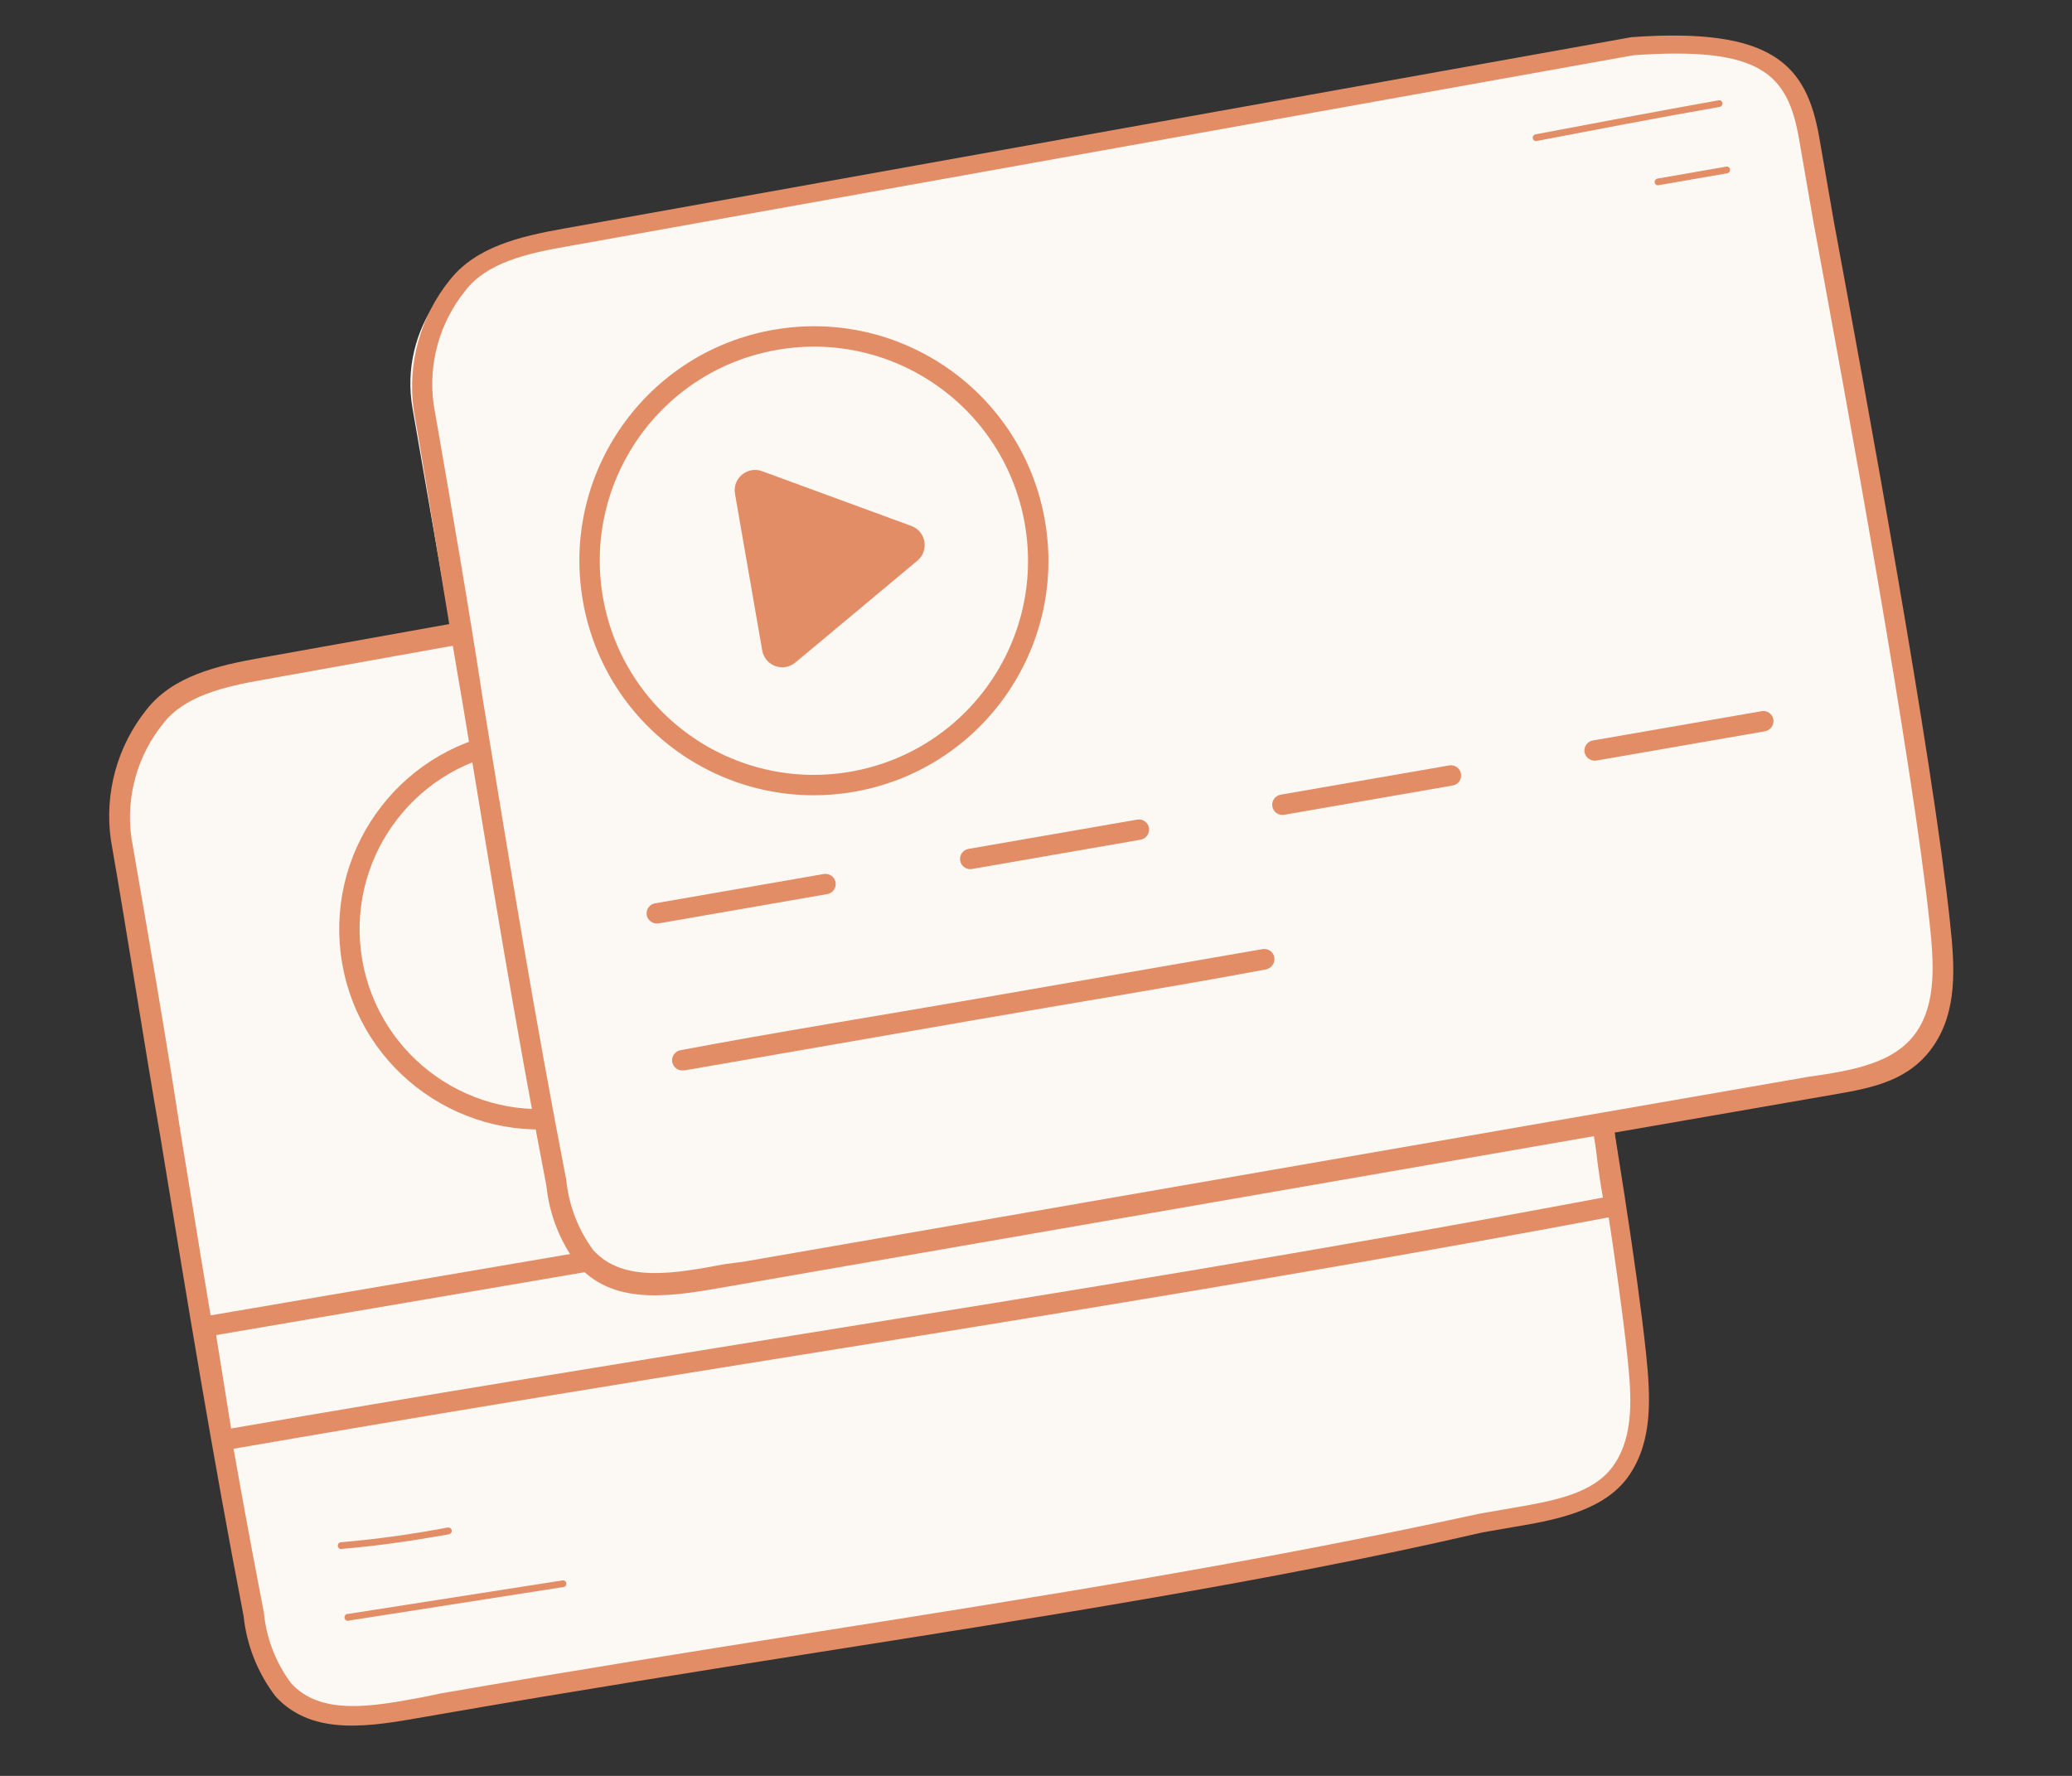
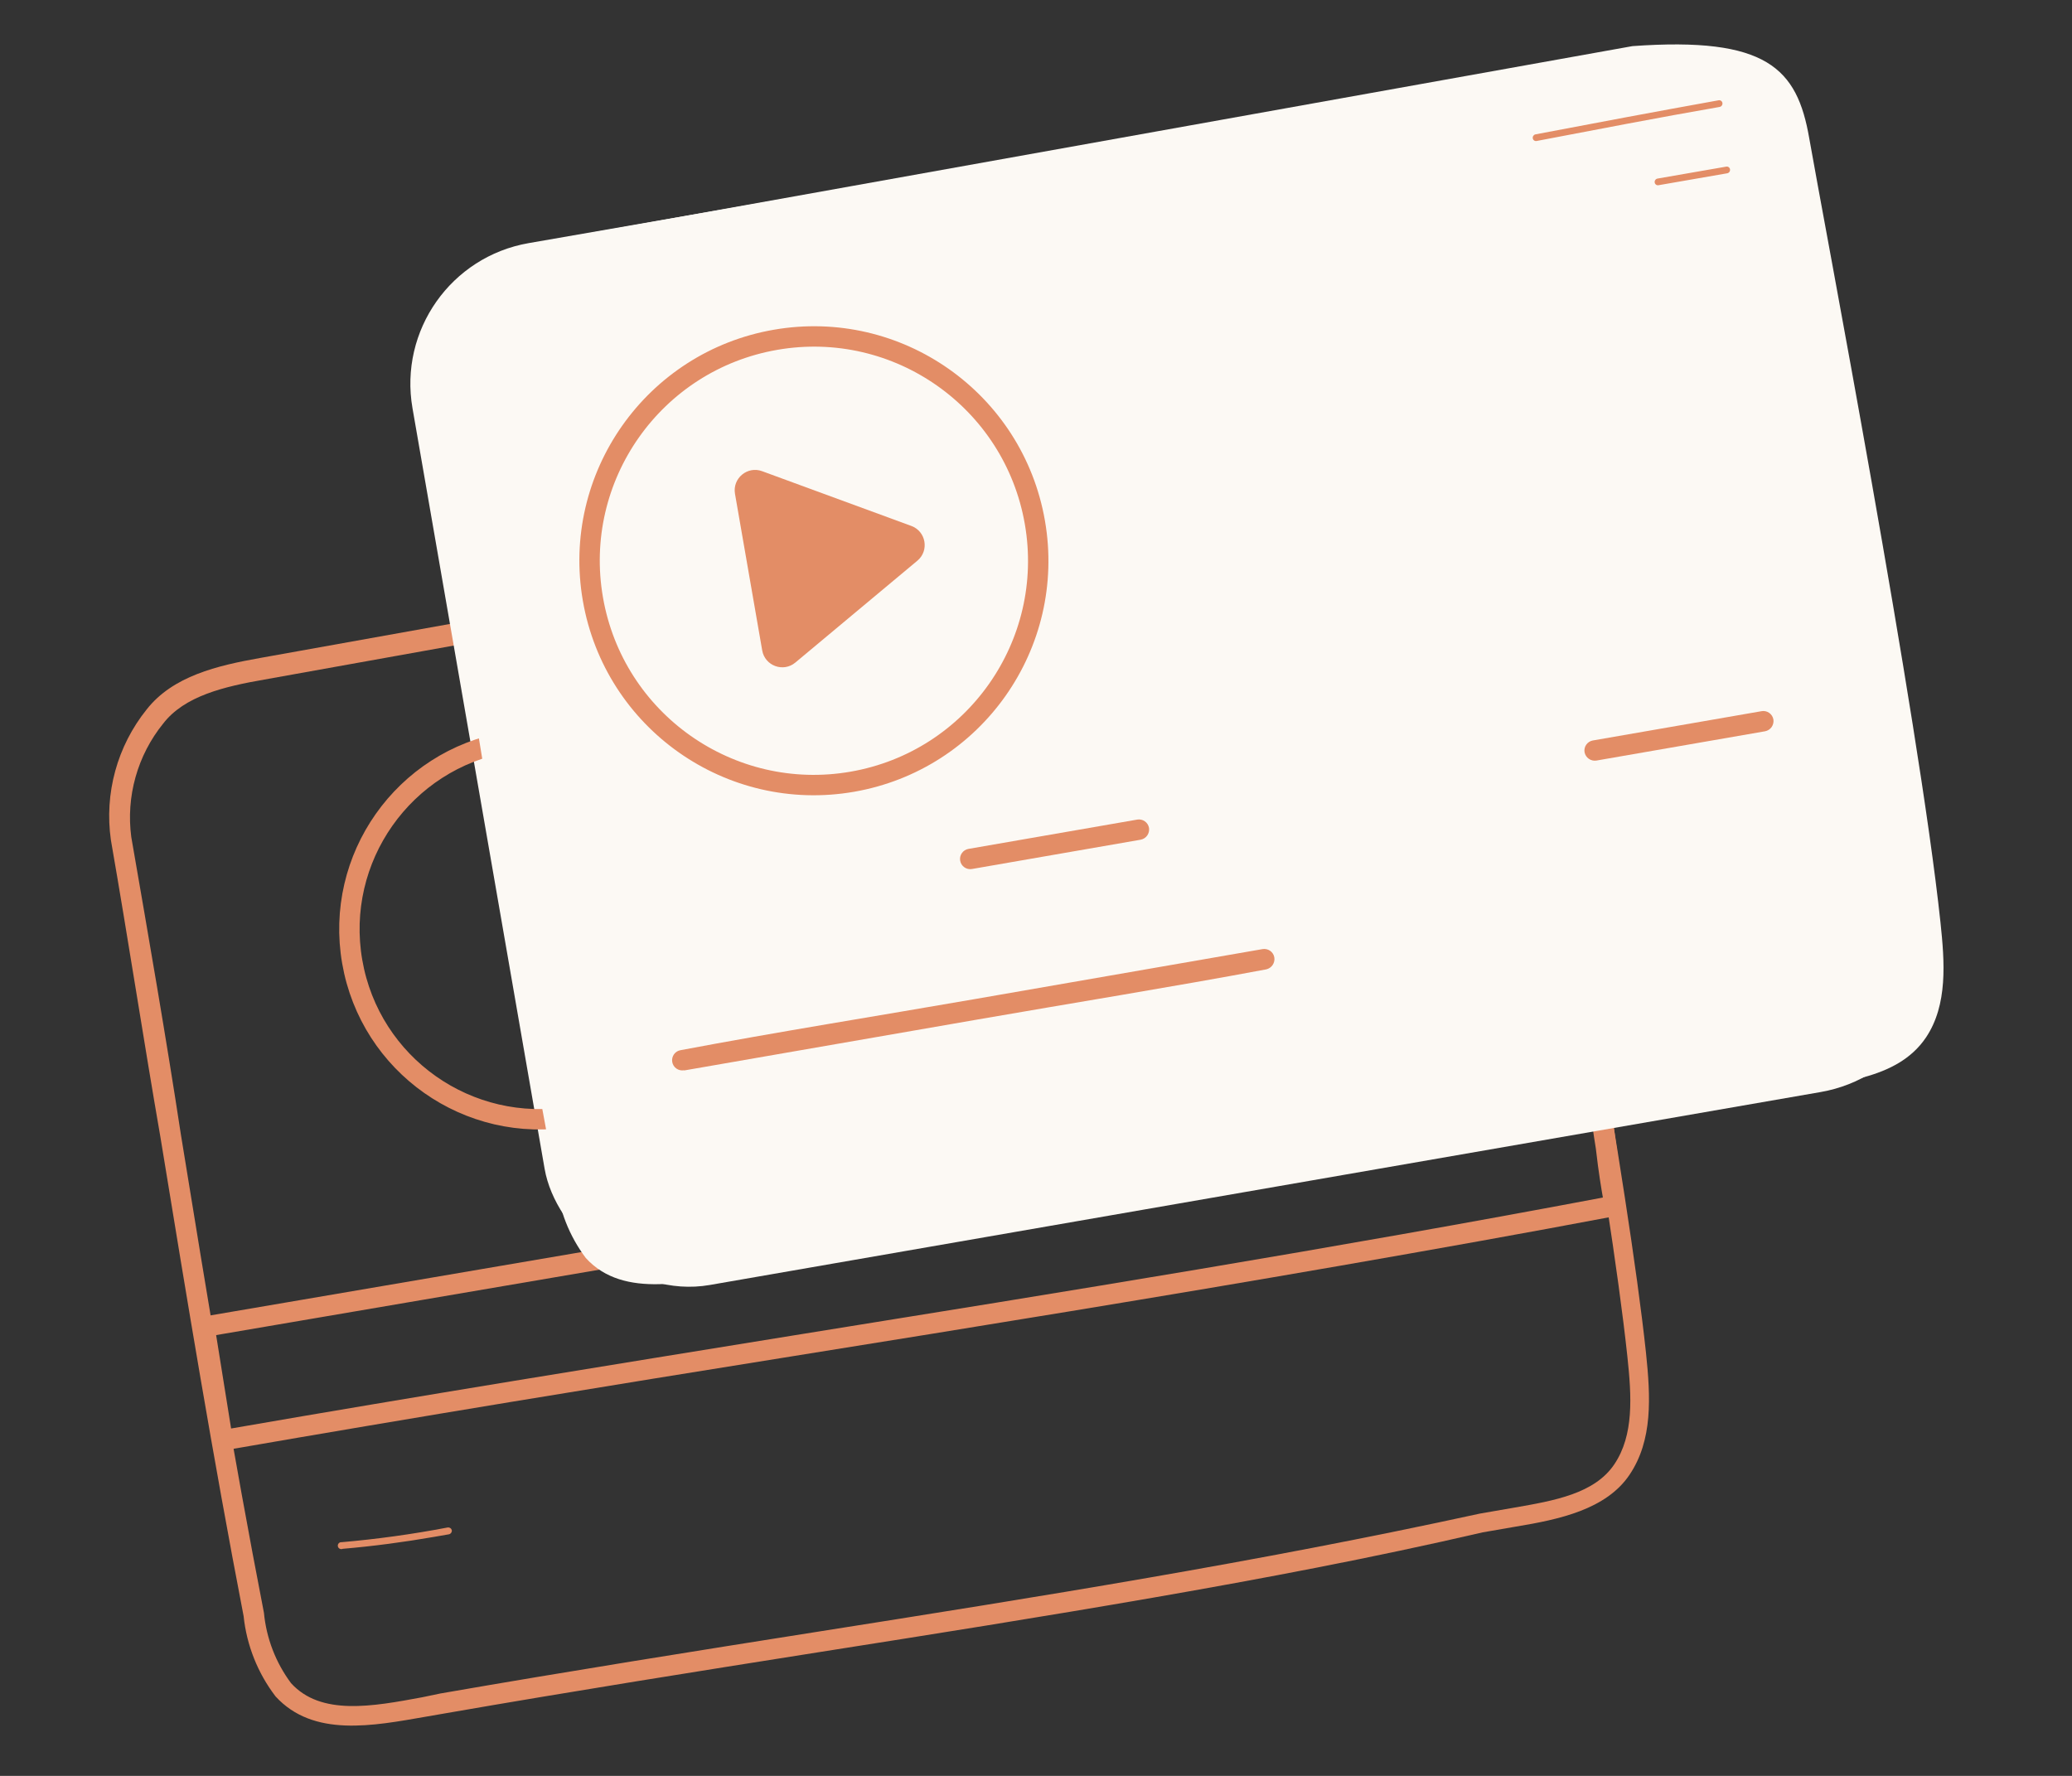
<svg xmlns="http://www.w3.org/2000/svg" width="84" height="72" viewBox="0 0 84 72" fill="none">
  <rect x="0" y="0" width="84" height="72" fill="#333333" stroke="none" />
-   <path d="M53.907 19.372L10.642 27.129C9.013 27.412 7.283 27.788 6.281 29.069C5.732 29.755 5.328 30.544 5.093 31.389C4.857 32.235 4.796 33.119 4.912 33.989C6.803 44.879 8.276 55.052 10.283 65.451C10.392 66.562 10.808 67.62 11.485 68.507C13.02 70.195 15.702 69.452 17.95 69.062C33.205 66.413 46.125 64.815 60.107 61.741C62.168 61.291 64.623 61.318 65.804 59.569C66.706 58.237 66.57 56.49 66.403 54.9C65.517 46.563 61.64 26.361 61.074 23.103C60.583 20.277 59.351 18.981 53.907 19.372Z" fill="#FCF9F4" />
  <path d="M46.772 64.77C42.293 65.548 37.802 66.26 33.195 66.985C28.296 67.76 23.315 68.55 18.021 69.469L17.271 69.599C15.121 69.973 12.704 70.451 11.172 68.779C10.449 67.833 10 66.706 9.876 65.522C8.623 59.028 7.592 52.754 6.504 46.105C5.827 42.204 5.208 38.158 4.495 34.053C4.362 33.12 4.422 32.169 4.671 31.26C4.92 30.351 5.353 29.502 5.943 28.767C7.008 27.408 8.806 26.986 10.547 26.676L53.82 18.918C59.547 18.51 60.911 20.035 61.424 22.992C61.529 23.595 61.737 24.792 62.016 26.396C63.311 33.421 66.002 48.048 66.729 54.843C66.917 56.648 67.009 58.386 66.062 59.792C65.114 61.199 63.213 61.604 61.451 61.894C61.003 61.971 60.539 62.052 60.107 62.127C55.647 63.161 51.211 63.999 46.772 64.77ZM17.855 68.659C23.157 67.738 28.179 66.942 33.038 66.173C42.216 64.722 50.881 63.352 60 61.365C60.456 61.286 60.928 61.204 61.385 61.125C63.013 60.842 64.642 60.559 65.443 59.371C66.244 58.183 66.149 56.622 65.973 54.983C65.252 48.22 62.563 33.609 61.269 26.593C60.986 24.964 60.782 23.783 60.677 23.18C60.218 20.542 59.184 19.413 53.971 19.789L10.716 27.552C9.087 27.835 7.475 28.216 6.613 29.339C6.097 29.977 5.717 30.714 5.495 31.504C5.273 32.294 5.214 33.121 5.322 33.934C6.029 38.007 6.736 42.079 7.333 45.995C8.411 52.637 9.441 58.91 10.7 65.387C10.799 66.422 11.179 67.409 11.8 68.242C13.013 69.575 15.11 69.186 17.126 68.811L17.855 68.659Z" fill="#E38D66" />
  <path d="M54.369 51.31C47.039 52.583 39.768 53.762 32.192 54.976C24.617 56.191 16.955 57.438 9.112 58.8C9.057 58.81 9.001 58.809 8.947 58.797C8.893 58.785 8.842 58.761 8.797 58.729C8.709 58.663 8.649 58.565 8.632 58.455L7.893 53.86C7.874 53.752 7.899 53.641 7.962 53.551C8.025 53.462 8.121 53.401 8.229 53.382L64.725 43.739C64.835 43.72 64.948 43.746 65.04 43.81C65.128 43.88 65.187 43.98 65.206 44.092C65.444 45.846 65.805 48.51 65.86 48.777C65.878 48.83 65.888 48.885 65.889 48.94C65.877 49.026 65.839 49.107 65.779 49.17C65.719 49.233 65.641 49.276 65.555 49.292C61.778 50.006 58.075 50.666 54.369 51.31ZM9.369 57.916C17.082 56.577 24.69 55.356 32.059 54.16C43.307 52.35 53.95 50.636 64.982 48.552C64.917 48.178 64.811 47.567 64.697 46.571C64.568 45.83 64.496 45.079 64.435 44.628L8.762 54.129L9.369 57.916Z" fill="#E38D66" />
  <rect x="15.732" y="10.847" width="57.289" height="42.874" rx="5.787" transform="rotate(-9.854 15.732 10.847)" fill="#FCF9F4" />
  <circle cx="21.87" cy="37.674" r="7.704" transform="rotate(-9.852 21.87 37.674)" stroke="#E38D66" stroke-width="0.827" />
  <path d="M66.18 1.87L22.907 9.628C21.279 9.911 19.556 10.285 18.554 11.567C18.003 12.251 17.596 13.04 17.359 13.886C17.122 14.732 17.06 15.617 17.177 16.488C19.068 27.377 20.541 37.551 22.548 47.95C22.665 49.059 23.08 50.115 23.75 51.005C25.295 52.701 27.967 51.951 30.223 51.559C45.478 48.91 59.251 46.519 72.372 44.24C74.457 43.878 76.896 43.815 78.078 42.066C78.971 40.736 78.837 38.998 78.668 37.399C77.782 29.062 73.906 8.818 73.347 5.601C72.857 2.774 71.633 1.477 66.18 1.87Z" fill="#FCF9F4" />
-   <path d="M74.472 44.353L73.446 44.531L72.452 44.704L52.97 48.087L30.303 52.023L29.546 52.155C27.404 52.527 24.978 53.007 23.454 51.334C22.724 50.391 22.273 49.264 22.151 48.078C20.897 41.583 19.874 35.309 18.779 28.661C18.101 24.759 17.482 20.714 16.77 16.609C16.643 15.681 16.707 14.738 16.958 13.837C17.208 12.935 17.639 12.094 18.225 11.364C19.289 10.004 21.087 9.583 22.837 9.271L66.101 1.514L66.15 1.506C71.877 1.098 73.241 2.624 73.755 5.58C73.859 6.183 74.067 7.38 74.346 8.985C75.643 16.017 78.342 30.642 79.059 37.432C79.255 39.235 79.347 40.973 78.4 42.379C77.453 43.785 75.987 44.09 74.472 44.353ZM30.152 51.152L52.819 47.216L72.276 43.837L73.294 43.66C75.022 43.41 76.812 43.141 77.707 41.82C78.494 40.651 78.406 39.081 78.229 37.433C77.508 30.67 74.819 16.059 73.525 9.043C73.243 7.414 73.037 6.233 72.933 5.631C72.474 2.992 71.391 1.871 66.219 2.24L22.971 9.994C21.342 10.277 19.73 10.658 18.868 11.781C18.352 12.419 17.971 13.155 17.749 13.946C17.527 14.736 17.468 15.563 17.577 16.376C18.284 20.449 18.991 24.521 19.587 28.437C20.673 35.078 21.696 41.352 22.955 47.829C23.058 48.865 23.438 49.854 24.056 50.692C25.277 52.024 27.365 51.628 29.389 51.251L30.152 51.152Z" fill="#E38D66" />
-   <path d="M33.571 36.244L26.697 37.438C26.589 37.455 26.479 37.429 26.39 37.366C26.301 37.303 26.239 37.209 26.218 37.102C26.2 36.994 26.225 36.883 26.288 36.793C26.351 36.703 26.447 36.642 26.555 36.624L33.397 35.435C33.505 35.417 33.616 35.442 33.705 35.505C33.795 35.568 33.856 35.664 33.875 35.772C33.893 35.875 33.871 35.98 33.815 36.068C33.759 36.155 33.671 36.218 33.571 36.244Z" fill="#E38D66" />
  <path d="M46.245 34.044L39.404 35.232C39.295 35.251 39.184 35.226 39.095 35.163C39.005 35.099 38.944 35.003 38.926 34.895C38.907 34.787 38.932 34.676 38.995 34.587C39.058 34.497 39.154 34.436 39.262 34.417L46.104 33.229C46.212 33.211 46.323 33.235 46.412 33.298C46.502 33.362 46.563 33.458 46.582 33.566C46.598 33.673 46.572 33.783 46.51 33.873C46.447 33.962 46.352 34.023 46.245 34.044Z" fill="#E38D66" />
-   <path d="M58.893 31.847L52.059 33.034C51.951 33.053 51.84 33.028 51.751 32.965C51.661 32.901 51.6 32.805 51.581 32.697C51.562 32.589 51.587 32.478 51.651 32.389C51.714 32.299 51.81 32.238 51.918 32.219L58.751 31.033C58.859 31.014 58.97 31.039 59.06 31.102C59.149 31.165 59.21 31.261 59.229 31.369C59.248 31.477 59.223 31.588 59.16 31.678C59.097 31.767 59.001 31.828 58.893 31.847Z" fill="#E38D66" />
  <path d="M71.558 29.648L64.717 30.836C64.609 30.852 64.499 30.827 64.41 30.764C64.321 30.701 64.259 30.606 64.239 30.499C64.22 30.391 64.245 30.28 64.308 30.191C64.371 30.101 64.467 30.04 64.575 30.021L71.417 28.833C71.525 28.814 71.636 28.839 71.725 28.903C71.815 28.966 71.876 29.062 71.895 29.17C71.911 29.277 71.885 29.387 71.823 29.477C71.76 29.566 71.665 29.627 71.558 29.648Z" fill="#E38D66" />
  <path d="M27.73 43.392C27.622 43.411 27.511 43.386 27.422 43.323C27.332 43.26 27.271 43.164 27.253 43.056C27.234 42.948 27.259 42.837 27.322 42.747C27.385 42.657 27.481 42.596 27.589 42.578C31.489 41.842 35.554 41.194 39.48 40.513C43.406 39.831 47.364 39.143 51.176 38.481C51.23 38.471 51.286 38.471 51.34 38.483C51.393 38.494 51.444 38.516 51.49 38.547C51.535 38.578 51.574 38.618 51.603 38.664C51.633 38.711 51.653 38.762 51.662 38.817C51.679 38.924 51.654 39.033 51.594 39.123C51.533 39.213 51.441 39.277 51.335 39.301C47.516 40.015 43.5 40.662 39.615 41.337C35.73 42.011 31.641 42.721 27.74 43.399L27.73 43.392Z" fill="#E38D66" />
-   <path d="M22.861 64.341L14.161 65.701C14.142 65.71 14.12 65.714 14.099 65.713C14.078 65.712 14.057 65.706 14.038 65.696C14.02 65.686 14.003 65.672 13.991 65.655C13.978 65.637 13.97 65.618 13.966 65.597C13.963 65.576 13.964 65.554 13.97 65.533C13.976 65.513 13.986 65.494 14 65.478C14.015 65.462 14.032 65.45 14.052 65.442C14.072 65.434 14.093 65.431 14.115 65.432L22.806 64.074C22.824 64.071 22.842 64.071 22.86 64.076C22.877 64.08 22.894 64.088 22.908 64.098C22.923 64.109 22.935 64.123 22.944 64.139C22.953 64.154 22.959 64.172 22.96 64.19C22.966 64.223 22.959 64.257 22.941 64.285C22.922 64.313 22.894 64.333 22.861 64.341Z" fill="#E38D66" />
  <path d="M17.592 62.311C16.37 62.523 15.14 62.687 13.892 62.794C13.872 62.803 13.851 62.807 13.83 62.806C13.809 62.805 13.788 62.8 13.769 62.789C13.75 62.779 13.734 62.765 13.721 62.748C13.709 62.731 13.7 62.711 13.697 62.69C13.693 62.669 13.694 62.647 13.7 62.627C13.706 62.606 13.717 62.587 13.731 62.571C13.745 62.556 13.763 62.543 13.783 62.535C13.803 62.527 13.824 62.524 13.845 62.526C15.291 62.4 16.73 62.201 18.155 61.928C18.191 61.924 18.228 61.933 18.258 61.954C18.288 61.975 18.309 62.007 18.317 62.042C18.322 62.079 18.312 62.116 18.291 62.146C18.27 62.176 18.239 62.197 18.203 62.205L17.592 62.311Z" fill="#E38D66" />
  <path d="M62.301 5.715C62.283 5.719 62.265 5.72 62.247 5.717C62.229 5.714 62.212 5.707 62.197 5.697C62.182 5.687 62.169 5.674 62.159 5.659C62.149 5.644 62.143 5.627 62.14 5.609C62.133 5.573 62.141 5.537 62.161 5.507C62.181 5.477 62.211 5.456 62.246 5.448C64.682 4.983 67.193 4.513 69.667 4.067C69.684 4.063 69.703 4.062 69.72 4.065C69.738 4.068 69.755 4.075 69.77 4.085C69.785 4.095 69.798 4.108 69.808 4.123C69.818 4.138 69.825 4.155 69.828 4.173C69.831 4.191 69.83 4.21 69.826 4.228C69.822 4.246 69.815 4.263 69.804 4.278C69.793 4.293 69.78 4.306 69.764 4.316C69.749 4.326 69.731 4.332 69.713 4.336C67.27 4.76 64.754 5.247 62.301 5.715Z" fill="#E38D66" />
  <path d="M67.244 7.508C67.226 7.512 67.208 7.513 67.19 7.51C67.172 7.507 67.155 7.5 67.14 7.49C67.125 7.48 67.112 7.467 67.102 7.452C67.093 7.437 67.086 7.42 67.083 7.402C67.076 7.366 67.084 7.33 67.104 7.3C67.124 7.27 67.154 7.249 67.189 7.241L69.975 6.757C69.992 6.753 70.01 6.752 70.028 6.755C70.046 6.758 70.063 6.765 70.078 6.775C70.093 6.785 70.106 6.798 70.116 6.813C70.126 6.828 70.132 6.845 70.136 6.863C70.142 6.9 70.133 6.938 70.112 6.968C70.091 6.999 70.058 7.019 70.021 7.026L67.244 7.508Z" fill="#E38D66" />
  <path d="M36.945 21.323C37.543 21.542 37.679 22.326 37.19 22.733L32.244 26.862C31.755 27.27 31.009 26.996 30.9 26.369L29.797 20.021C29.688 19.394 30.299 18.884 30.896 19.103L36.945 21.323Z" fill="#E38D66" />
  <circle cx="32.996" cy="22.735" r="9.093" transform="rotate(-9.852 32.996 22.735)" stroke="#E38D66" stroke-width="0.827" />
</svg>